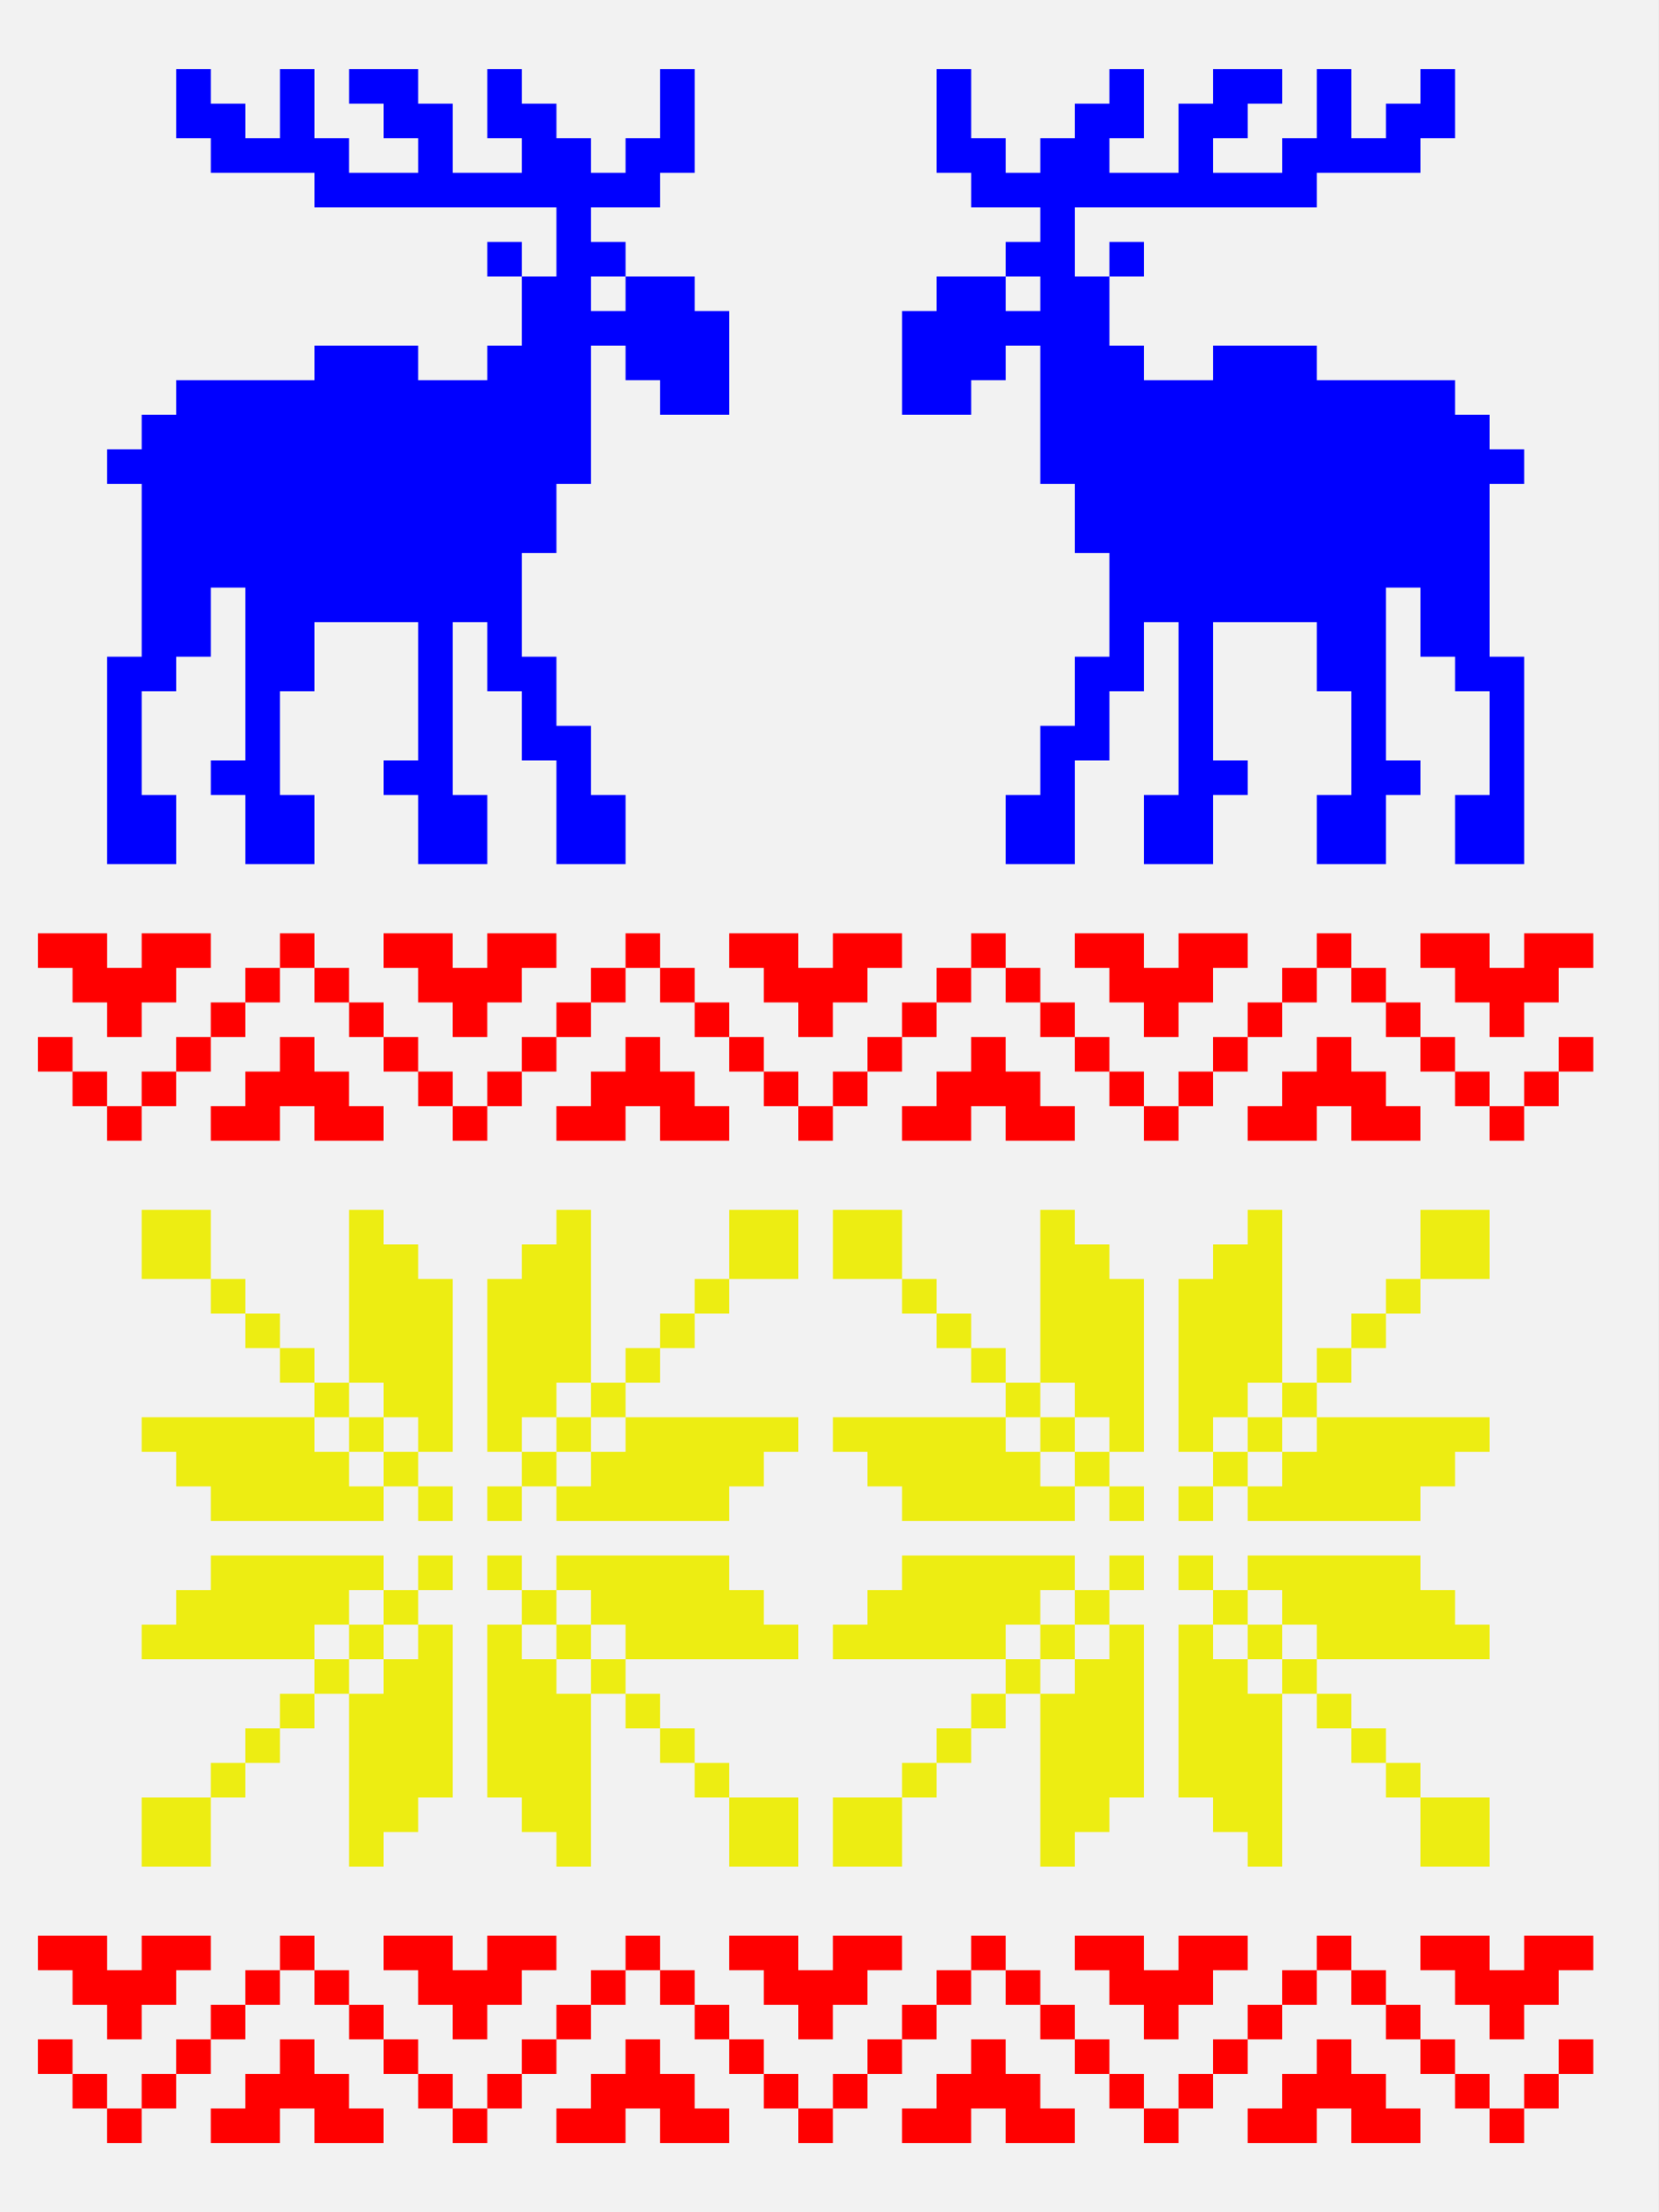
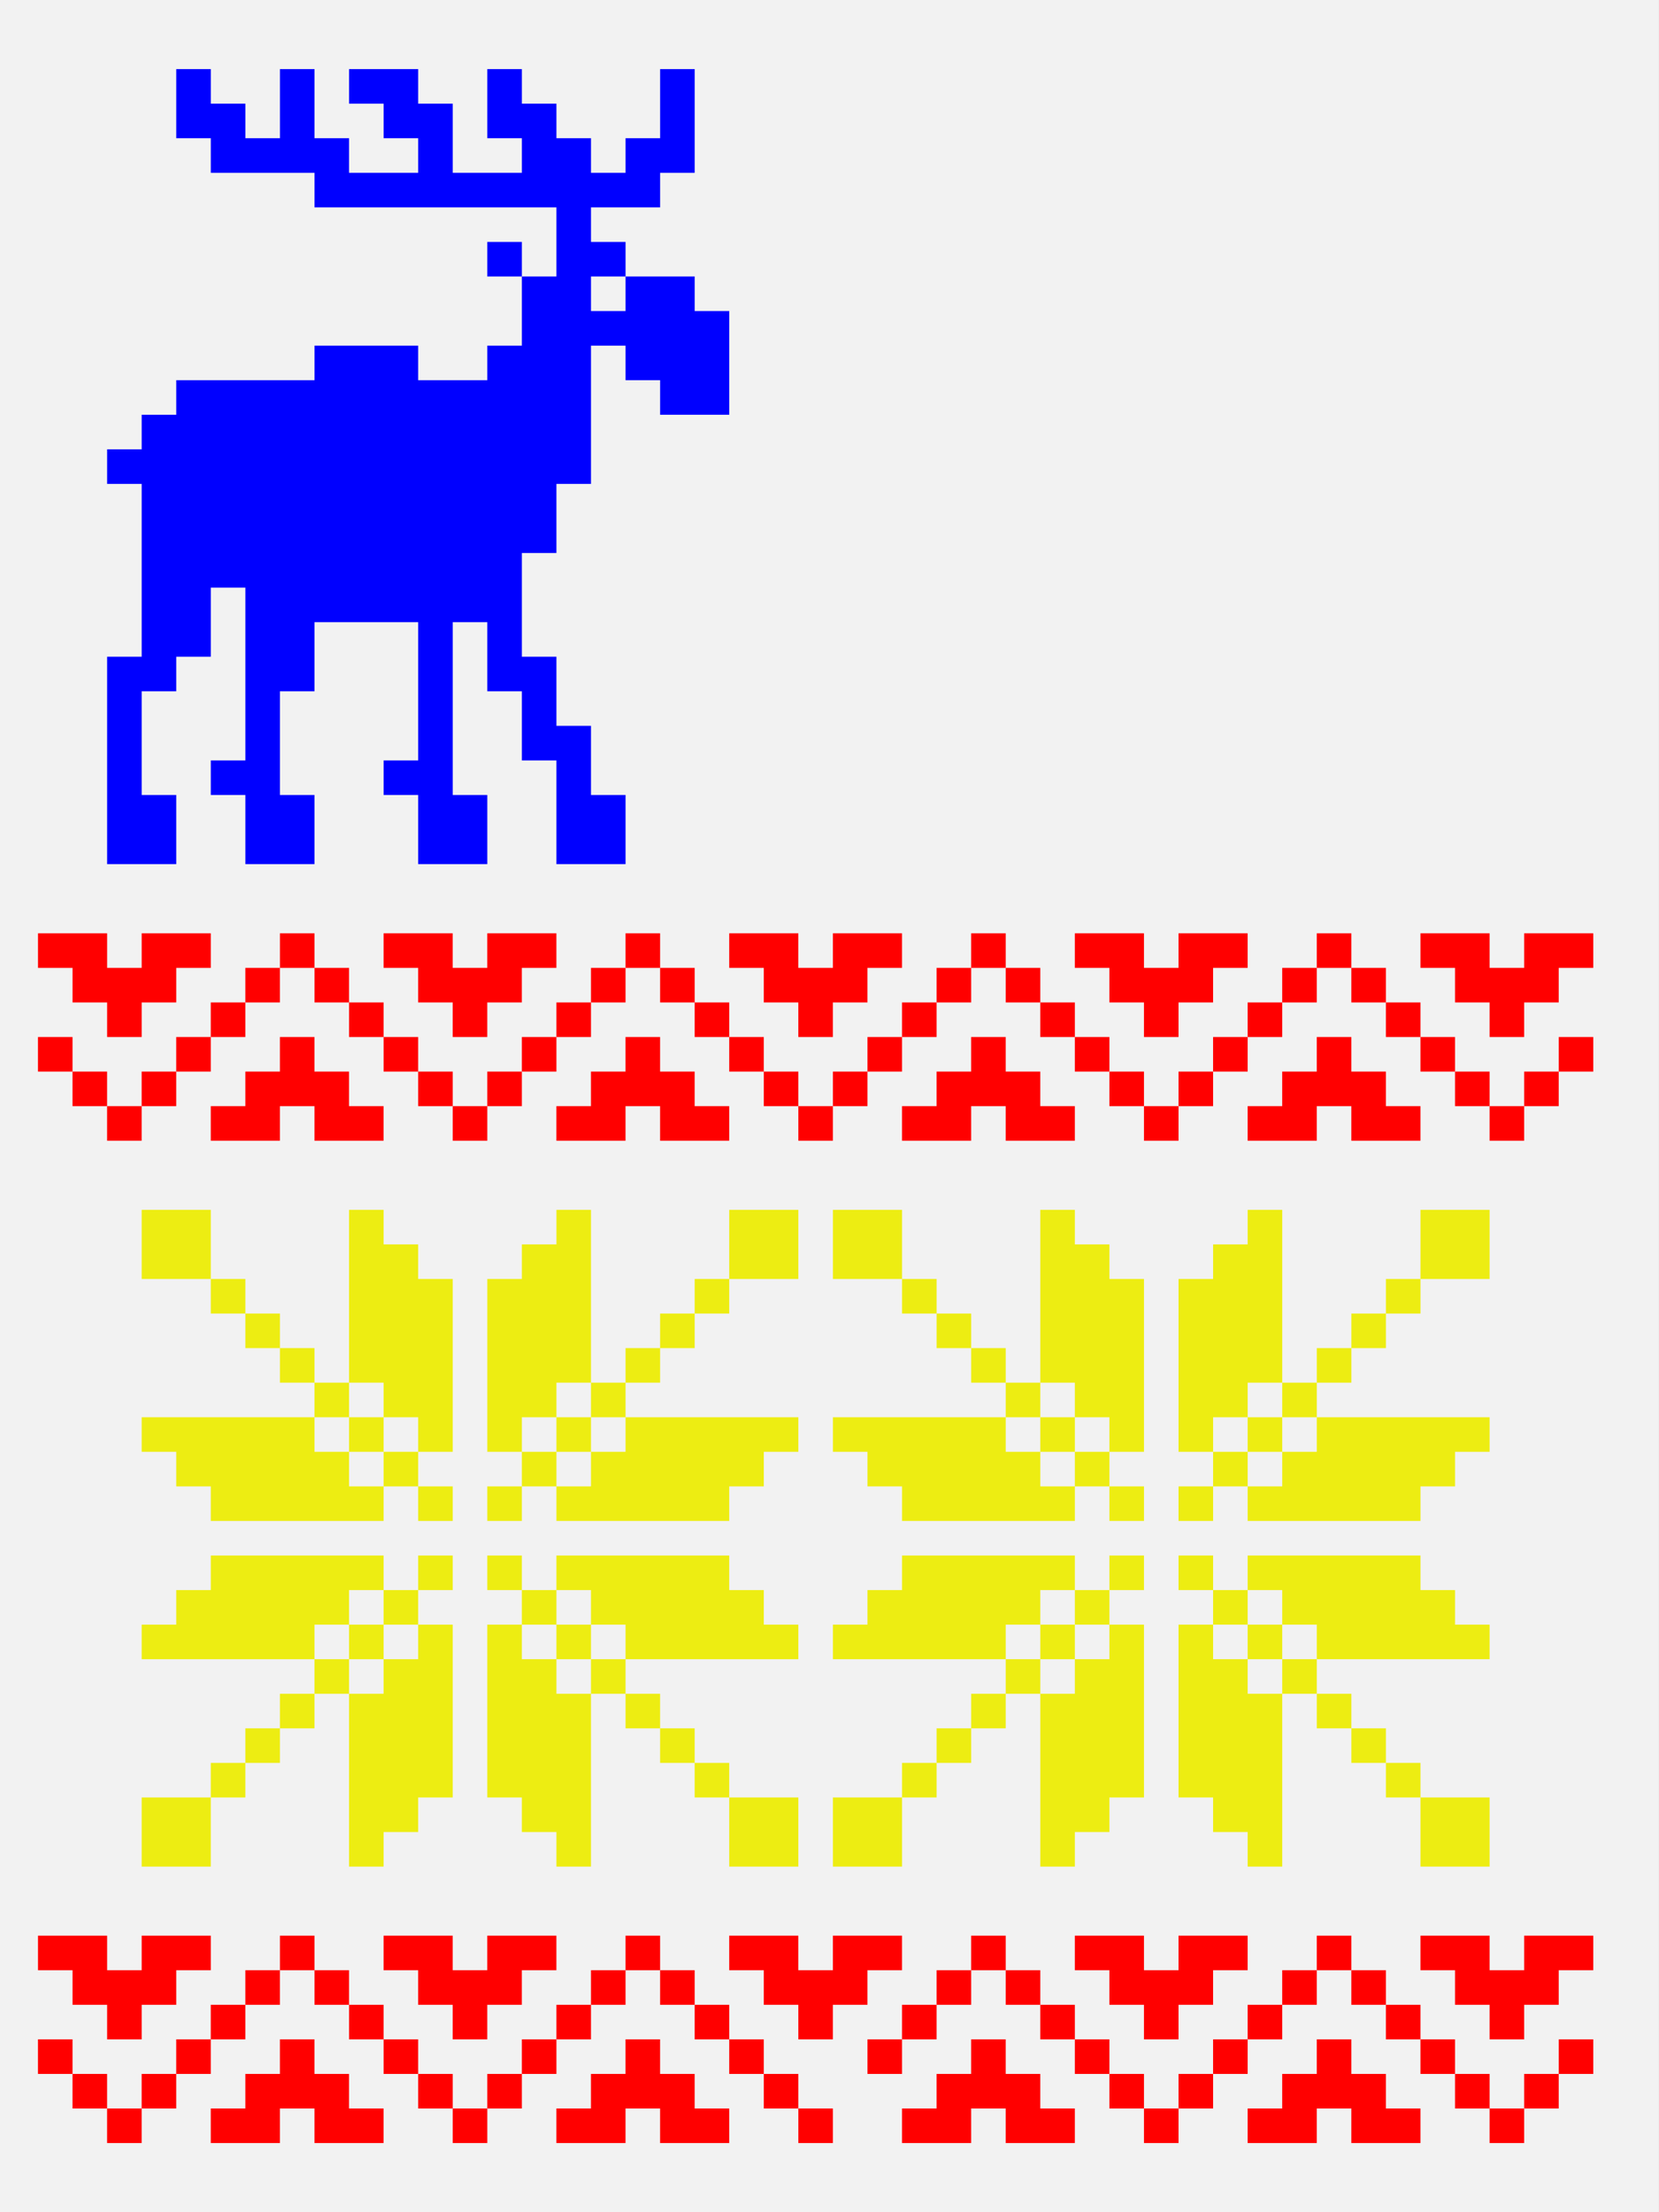
<svg xmlns="http://www.w3.org/2000/svg" xmlns:ns1="http://sodipodi.sourceforge.net/DTD/sodipodi-0.dtd" xmlns:ns2="http://www.inkscape.org/namespaces/inkscape" id="svg3297" ns1:docname="Новый документ 1" viewBox="0 0 600 800" version="1.1" ns2:version="0.48.0 r9654">
  <rect x="0" y="0" width="600" height="800" fill="#333333" stroke="none" />
  <ns1:namedview id="base" bordercolor="#666666" ns2:pageshadow="2" ns2:window-y="-4" fit-margin-left="0" pagecolor="#ffffff" fit-margin-top="0" ns2:window-maximized="1" ns2:zoom="0.35" ns2:window-x="-4" ns2:window-height="904" showgrid="false" borderopacity="1.0" ns2:current-layer="layer1" ns2:cx="120.00001" ns2:cy="159.99998" fit-margin-right="0" fit-margin-bottom="0" ns2:window-width="1280" ns2:pageopacity="0.0" ns2:document-units="px" />
  <g id="layer1" ns2:label="Layer 1" ns2:groupmode="layer" transform="translate(-255 107.64)">
    <g id="g3305" transform="matrix(2.5 0 0 2.5 -168.36 -1001.8)">
      <rect id="rect3295" style="fill:#f2f2f2" height="320" width="240" y="357.66" x="169.34" />
      <path id="path3054" d="m194.84 367.66v10h5v5h15v5h35v10h-5v10h-5v5h-10v-5h-15v5h-20v5h-5v5h-5v5h5v25h-5v30h10v-10h-5v-15h5v-5h5v-10h5v25h-5v5h5v10h10v-10h-5v-15h5v-10h15v20h-5v5h5v10h10v-10h-5v-25h5v10h5v10h5v15h10v-10h-5v-10h-5v-10h-5v-15h5v-10h5v-20h5v5h5v5h10v-15h-5v-5h-10v5h-5v-5h5v-5h-5v-5h10v-5h5v-15h-5v10h-5v5h-5v-5h-5v-5h-5v-5h-5v10h5v5h-10v-10h-5v-5h-10v5h5v5h5v5h-10v-5h-5v-10h-5v10h-5v-5h-5v-5h-5zm50 30v-5h-5v5h5z" style="fill:#0000ff" ns2:connector-curvature="0" />
      <path id="rect3267" d="m-25 125.31v5h5v5h5v5h5v-5h5v-5h5v-5h-5-5v5h-5v-5h-5-5zm35 0v5h5v-5h-5zm5 5v5h5v-5h-5zm5 5v5h5v-5h-5zm5 5v5h5v-5h-5zm5 5v5h5v-5h-5zm5 5v5h5v-5h-5zm5 0h5v-5h-5v5zm5-5h5v-5h-5v5zm5-5h5v-5h-5v5zm5-5h5v-5h-5v5zm5-5h5v-5h-5v5zm5 0v5h5v-5h-5zm5 5v5h5v-5h-5zm5 5v5h5v-5h-5zm5 5v5h5v-5h-5zm5 5v5h5v-5h-5zm5 0h5v-5h-5v5zm5-5h5v-5h-5v5zm5-5h5v-5h-5v5zm5-5h5v-5h-5v5zm5-5h5v-5h-5v5zm5 0v5h5v-5h-5zm5 5v5h5v-5h-5zm5 5v5h5v-5h-5zm5 5v5h5v-5h-5zm5 5v5h5v-5h-5zm5 0h5v-5h-5v5zm5-5h5v-5h-5v5zm5-5h5v-5h-5v5zm5-5h5v-5h-5v5zm5-5h5v-5h-5v5zm5 0v5h5v-5h-5zm5 5v5h5v-5h-5zm5 5v5h5v-5h-5zm5 5v5h5v-5h-5zm5 5v5h5v-5h-5zm5 0h5v-5h-5v5zm5-5h5v-5h-5v5zm-185-15h-5v5h5v-5zm-5 5h-5v5h5v-5zm-5 5h-5v5h5v-5zm-5 5h-5v5h5v-5zm-5 5h-5v5h5v-5zm-5 0v-5h-5v5h5zm-5-5v-5h-5v5h5zm45-20v5h5v5h5v5h5v-5h5v-5h5v-5h-5-5v5h-5v-5h-5-5zm50 0v5h5v5h5v5h5v-5h5v-5h5v-5h-5-5v5h-5v-5h-5-5zm50 0v5h5v5h5v5h5v-5h5v-5h5v-5h-5-5v5h-5v-5h-5-5zm50 0v5h5v5h5v5h5v-5h5v-5h5v-5h-5-5v5h-5v-5h-5-5zm-165 15v5h-5v5h-5v5h5 5v-5h5v5h5 5v-5h-5v-5h-5v-5h-5zm50 0v5h-5v5h-5v5h5 5v-5h5v5h5 5v-5h-5v-5h-5v-5h-5zm50 0v5h-5v5h-5v5h5 5v-5h5v5h5 5v-5h-5v-5h-5v-5h-5zm50 0v5h-5v5h-5v5h5 5v-5h5v5h5 5v-5h-5v-5h-5v-5h-5z" style="fill:#ff0000" transform="translate(199.84 367.36)" ns2:connector-curvature="0" />
      <path id="path3374" d="m-10 165.31v10h10v-10h-10zm10 10v5h5v-5h-5zm5 5v5h5v-5h-5zm5 5v5h5v-5h-5zm5 5v5h5v-5h-5zm5 0h5v5h5v5h5v-25h-5v-5h-5v-5h-5v25zm10 10h-5v5h5v-5zm0 5v5h5v-5h-5zm-5 0h-5v-5h-5v-5h-25v5h5v5h5v5h25v-5zm-5-5h5v-5h-5v5zm30-35v5h-5v5h-5v25h5v-5h5v-5h5v-25h-5zm5 25v5h5v-5h-5zm5 0h5v-5h-5v5zm5-5h5v-5h-5v5zm5-5h5v-5h-5v5zm5-5h10v-10h-10v10zm-15 20v5h-5v5h-5v5h25v-5h5v-5h5v-5h-25zm-10 10v-5h-5v5h5zm-5 0h-5v5h5v-5zm5-5h5v-5h-5v5zm40-35v10h10v-10h-10zm10 10v5h5v-5h-5zm5 5v5h5v-5h-5zm5 5v5h5v-5h-5zm5 5v5h5v-5h-5zm5 0h5v5h5v5h5v-25h-5v-5h-5v-5h-5v25zm10 10h-5v5h5v-5zm0 5v5h5v-5h-5zm-5 0h-5v-5h-5v-5h-25v5h5v5h5v5h25v-5zm-5-5h5v-5h-5v5zm30-35v5h-5v5h-5v25h5v-5h5v-5h5v-25h-5zm5 25v5h5v-5h-5zm5 0h5v-5h-5v5zm5-5h5v-5h-5v5zm5-5h5v-5h-5v5zm5-5h10v-10h-10v10zm-15 20v5h-5v5h-5v5h25v-5h5v-5h5v-5h-25zm-10 10v-5h-5v5h5zm-5 0h-5v5h5v-5zm5-5h5v-5h-5v5zm-150 15v5h-5v5h-5v5h25v-5h5v-5h5v-5h-25zm25 5v5h5v-5h-5zm5 0h5v-5h-5v5zm0 5v5h-5v5h-5v25h5v-5h5v-5h5v-25h-5zm-10 10v-5h-5v5h5zm-5 0h-5v5h5v-5zm-5 5h-5v5h5v-5zm-5 5h-5v5h5v-5zm-5 5h-10v10h10v-10zm20-20h5v-5h-5v5zm20-15v5h5v-5h-5zm5 5v5h5v-5h-5zm5 0h5v5h5v5h25v-5h-5v-5h-5v-5h-25v5zm10 10h-5v5h5v-5zm0 5v5h5v-5h-5zm5 5v5h5v-5h-5zm5 5v5h5v-5h-5zm5 5v10h10v-10h-10zm-20-15h-5v-5h-5v-5h-5v25h5v5h5v5h5v-25zm-5-5h5v-5h-5v5zm50-15v5h-5v5h-5v5h25v-5h5v-5h5v-5h-25zm25 5v5h5v-5h-5zm5 0h5v-5h-5v5zm0 5v5h-5v5h-5v25h5v-5h5v-5h5v-25h-5zm-10 10v-5h-5v5h5zm-5 0h-5v5h5v-5zm-5 5h-5v5h5v-5zm-5 5h-5v5h5v-5zm-5 5h-10v10h10v-10zm20-20h5v-5h-5v5zm20-15v5h5v-5h-5zm5 5v5h5v-5h-5zm5 0h5v5h5v5h25v-5h-5v-5h-5v-5h-25v5zm10 10h-5v5h5v-5zm0 5v5h5v-5h-5zm5 5v5h5v-5h-5zm5 5v5h5v-5h-5zm5 5v10h10v-10h-10zm-20-15h-5v-5h-5v-5h-5v25h5v5h5v5h5v-25zm-5-5h5v-5h-5v5z" style="fill:#eded12" transform="translate(199.84 367.36)" ns2:connector-curvature="0" />
-       <path id="path3490" style="fill:#0000ff" ns2:connector-curvature="0" d="m379.84 367.66v10h-5v5h-15v5h-35v10h5v10h5v5h10v-5h15v5h20v5h5v5h5v5h-5v25h5v30h-10v-10h5v-15h-5v-5h-5v-10h-5v25h5v5h-5v10h-10v-10h5v-15h-5v-10h-15v20h5v5h-5v10h-10v-10h5v-25h-5v10h-5v10h-5v15h-10v-10h5v-10h5v-10h5v-15h-5v-10h-5v-20h-5v5h-5v5h-10v-15h5v-5h10v5h5v-5h-5v-5h5v-5h-10v-5h-5v-15h5v10h5v5h5v-5h5v-5h5v-5h5v10h-5v5h10v-10h5v-5h10v5h-5v5h-5v5h10v-5h5v-10h5v10h5v-5h5v-5h5zm-50 30v-5h5v5h-5z" />
-       <path id="path3698" style="fill:#ff0000" ns2:connector-curvature="0" d="m174.84 637.66v5h5v5h5v5h5v-5h5v-5h5v-5h-5-5v5h-5v-5h-5-5zm35 0v5h5v-5h-5zm5 5v5h5v-5h-5zm5 5v5h5v-5h-5zm5 5v5h5v-5h-5zm5 5v5h5v-5h-5zm5 5v5h5v-5h-5zm5 0h5v-5h-5v5zm5-5h5v-5h-5v5zm5-5h5v-5h-5v5zm5-5h5v-5h-5v5zm5-5h5v-5h-5v5zm5 0v5h5v-5h-5zm5 5v5h5v-5h-5zm5 5v5h5v-5h-5zm5 5v5h5v-5h-5zm5 5v5h5v-5h-5zm5 0h5v-5h-5v5zm5-5h5v-5h-5v5zm5-5h5v-5h-5v5zm5-5h5v-5h-5v5zm5-5h5v-5h-5v5zm5 0v5h5v-5h-5zm5 5v5h5v-5h-5zm5 5v5h5v-5h-5zm5 5v5h5v-5h-5zm5 5v5h5v-5h-5zm5 0h5v-5h-5v5zm5-5h5v-5h-5v5zm5-5h5v-5h-5v5zm5-5h5v-5h-5v5zm5-5h5v-5h-5v5zm5 0v5h5v-5h-5zm5 5v5h5v-5h-5zm5 5v5h5v-5h-5zm5 5v5h5v-5h-5zm5 5v5h5v-5h-5zm5 0h5v-5h-5v5zm5-5h5v-5h-5v5zm-185-15h-5v5h5v-5zm-5 5h-5v5h5v-5zm-5 5h-5v5h5v-5zm-5 5h-5v5h5v-5zm-5 5h-5v5h5v-5zm-5 0v-5h-5v5h5zm-5-5v-5h-5v5h5zm45-20v5h5v5h5v5h5v-5h5v-5h5v-5h-5-5v5h-5v-5h-5-5zm50 0v5h5v5h5v5h5v-5h5v-5h5v-5h-5-5v5h-5v-5h-5-5zm50 0v5h5v5h5v5h5v-5h5v-5h5v-5h-5-5v5h-5v-5h-5-5zm50 0v5h5v5h5v5h5v-5h5v-5h5v-5h-5-5v5h-5v-5h-5-5zm-165 15v5h-5v5h-5v5h5 5v-5h5v5h5 5v-5h-5v-5h-5v-5h-5zm50 0v5h-5v5h-5v5h5 5v-5h5v5h5 5v-5h-5v-5h-5v-5h-5zm50 0v5h-5v5h-5v5h5 5v-5h5v5h5 5v-5h-5v-5h-5v-5h-5zm50 0v5h-5v5h-5v5h5 5v-5h5v5h5 5v-5h-5v-5h-5v-5h-5z" />
+       <path id="path3698" style="fill:#ff0000" ns2:connector-curvature="0" d="m174.84 637.66v5h5v5h5v5h5v-5h5v-5h5v-5h-5-5v5h-5v-5h-5-5zm35 0v5h5v-5h-5zm5 5v5h5v-5h-5zm5 5v5h5v-5h-5zm5 5v5h5v-5h-5zm5 5v5h5v-5h-5zm5 5v5h5v-5h-5zm5 0h5v-5h-5v5zm5-5h5v-5h-5v5zm5-5h5v-5h-5v5zm5-5h5v-5h-5v5zm5-5h5v-5h-5v5zm5 0v5h5v-5h-5zm5 5v5h5v-5h-5zm5 5v5h5v-5h-5zm5 5v5h5v-5h-5zm5 5v5h5v-5h-5zm5 0h5h-5v5zm5-5h5v-5h-5v5zm5-5h5v-5h-5v5zm5-5h5v-5h-5v5zm5-5h5v-5h-5v5zm5 0v5h5v-5h-5zm5 5v5h5v-5h-5zm5 5v5h5v-5h-5zm5 5v5h5v-5h-5zm5 5v5h5v-5h-5zm5 0h5v-5h-5v5zm5-5h5v-5h-5v5zm5-5h5v-5h-5v5zm5-5h5v-5h-5v5zm5-5h5v-5h-5v5zm5 0v5h5v-5h-5zm5 5v5h5v-5h-5zm5 5v5h5v-5h-5zm5 5v5h5v-5h-5zm5 5v5h5v-5h-5zm5 0h5v-5h-5v5zm5-5h5v-5h-5v5zm-185-15h-5v5h5v-5zm-5 5h-5v5h5v-5zm-5 5h-5v5h5v-5zm-5 5h-5v5h5v-5zm-5 5h-5v5h5v-5zm-5 0v-5h-5v5h5zm-5-5v-5h-5v5h5zm45-20v5h5v5h5v5h5v-5h5v-5h5v-5h-5-5v5h-5v-5h-5-5zm50 0v5h5v5h5v5h5v-5h5v-5h5v-5h-5-5v5h-5v-5h-5-5zm50 0v5h5v5h5v5h5v-5h5v-5h5v-5h-5-5v5h-5v-5h-5-5zm50 0v5h5v5h5v5h5v-5h5v-5h5v-5h-5-5v5h-5v-5h-5-5zm-165 15v5h-5v5h-5v5h5 5v-5h5v5h5 5v-5h-5v-5h-5v-5h-5zm50 0v5h-5v5h-5v5h5 5v-5h5v5h5 5v-5h-5v-5h-5v-5h-5zm50 0v5h-5v5h-5v5h5 5v-5h5v5h5 5v-5h-5v-5h-5v-5h-5zm50 0v5h-5v5h-5v5h5 5v-5h5v5h5 5v-5h-5v-5h-5v-5h-5z" />
    </g>
  </g>
</svg>